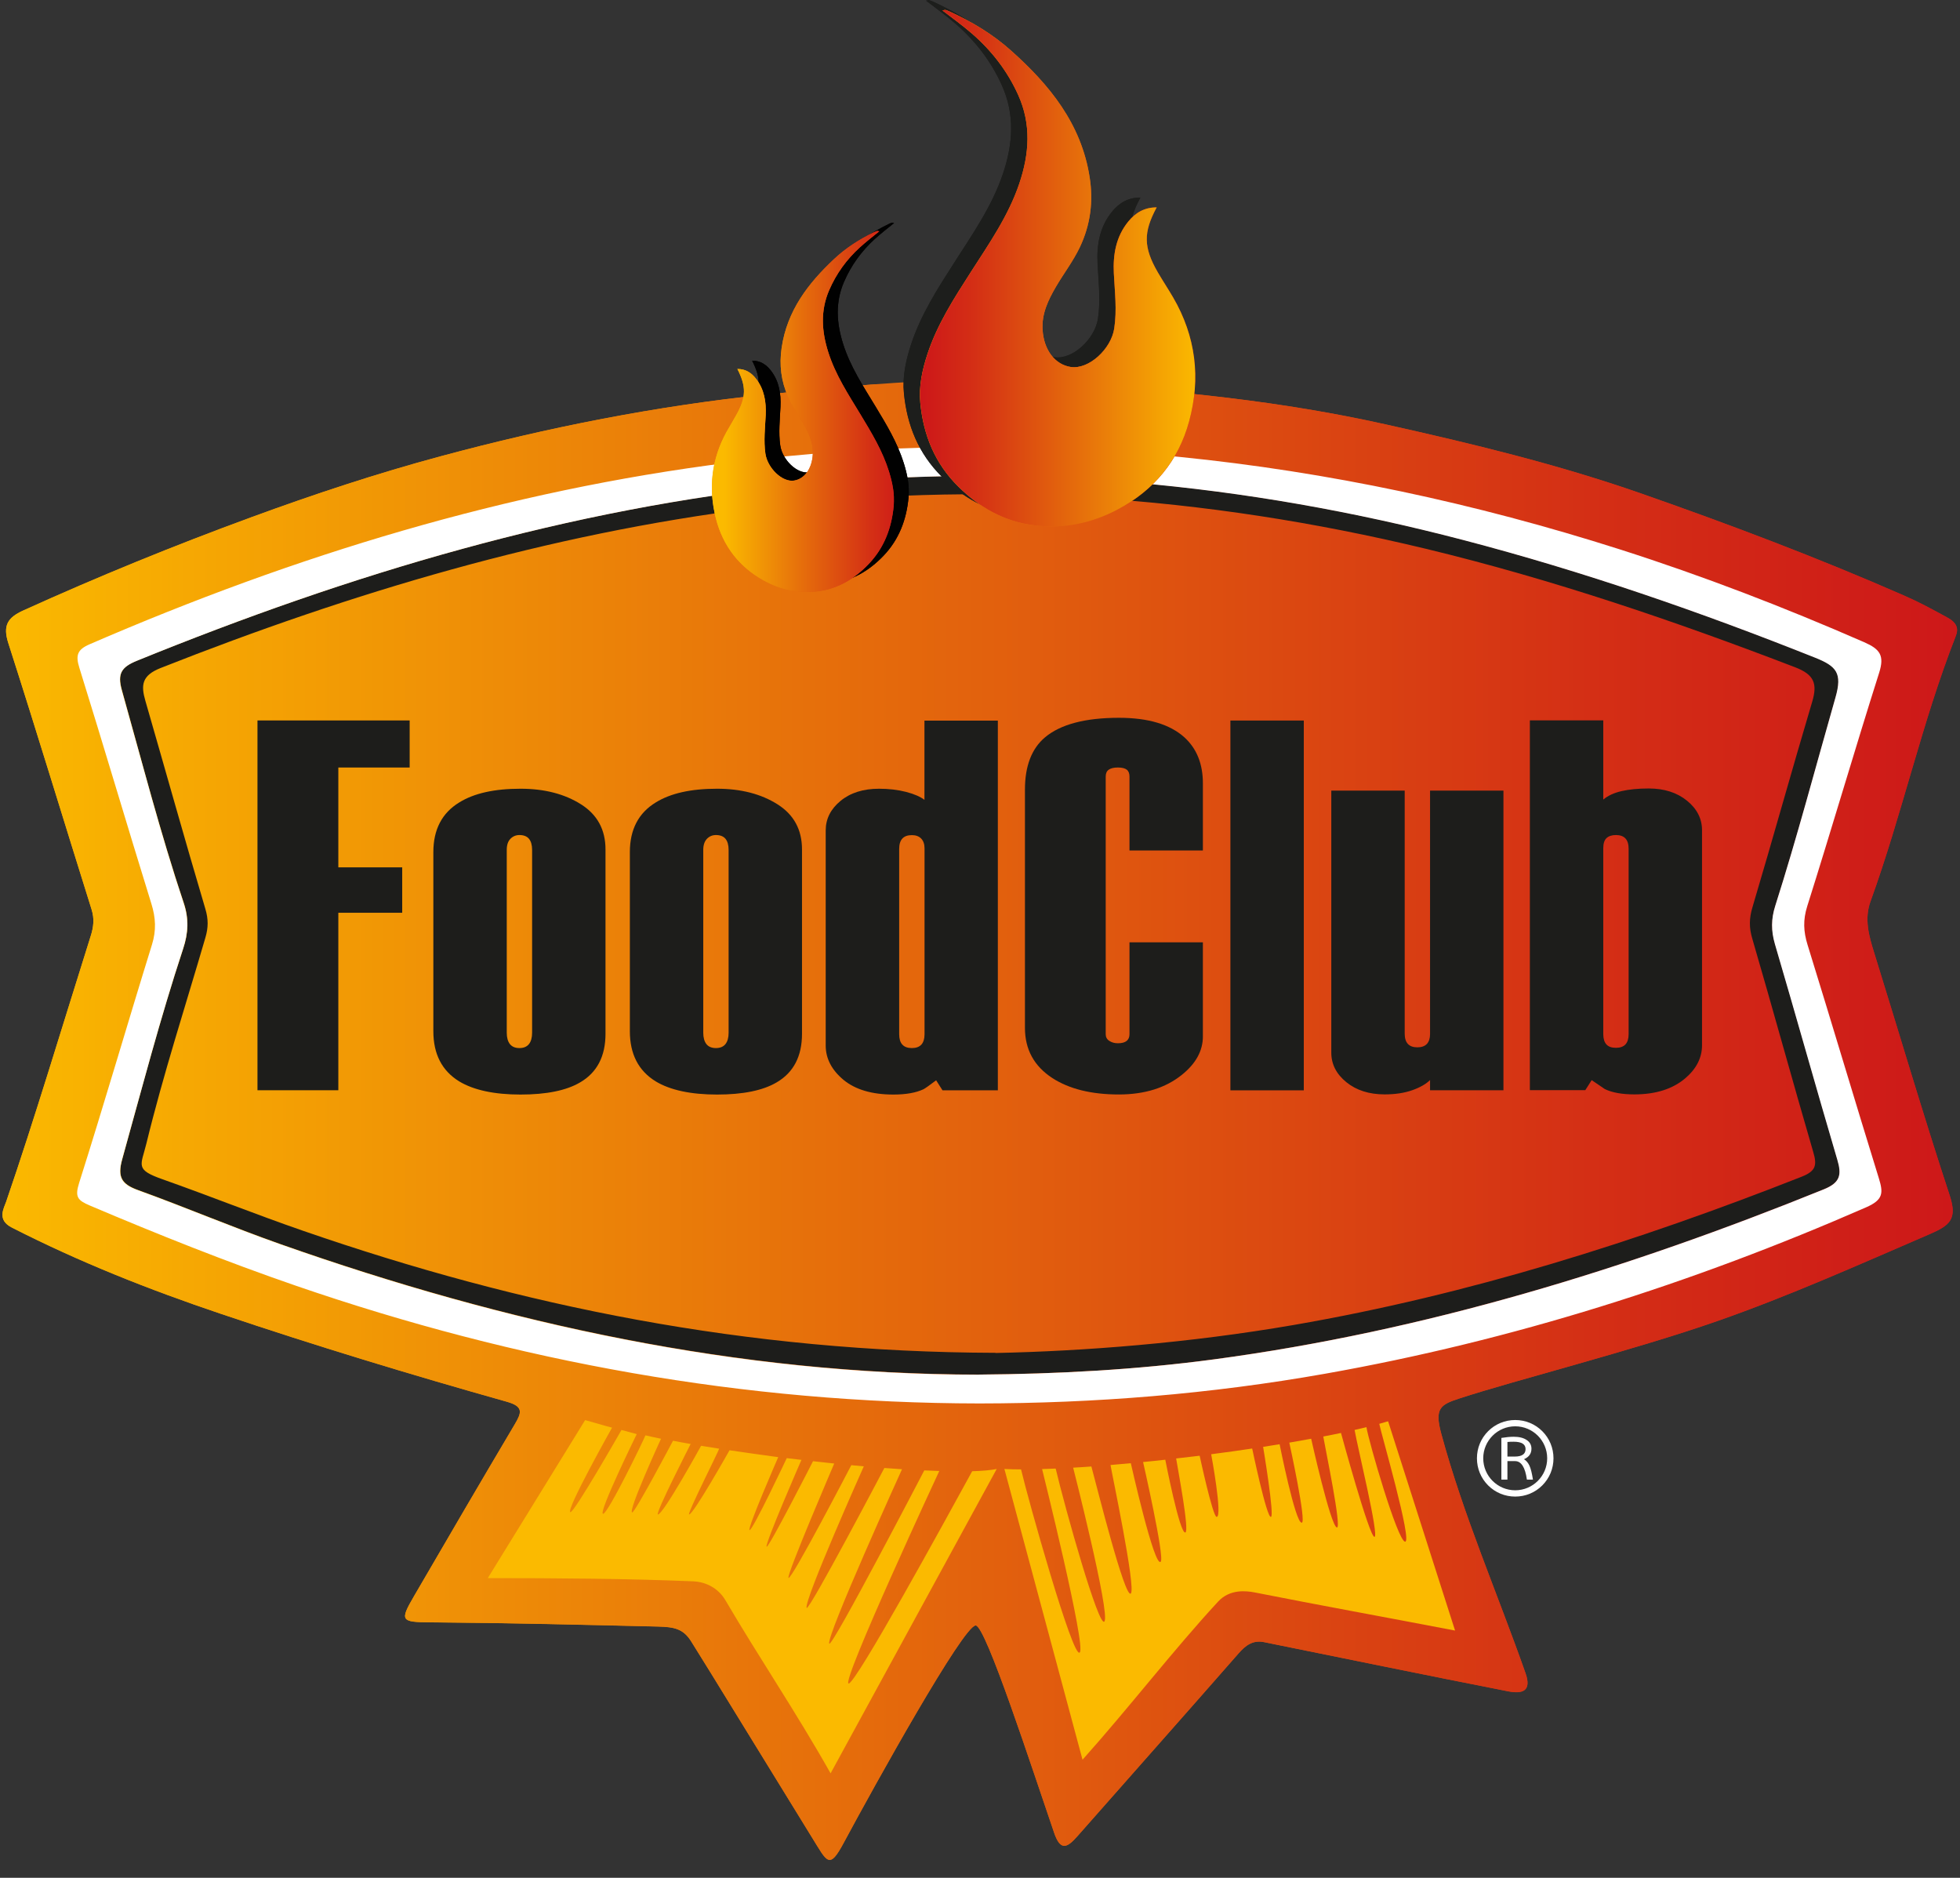
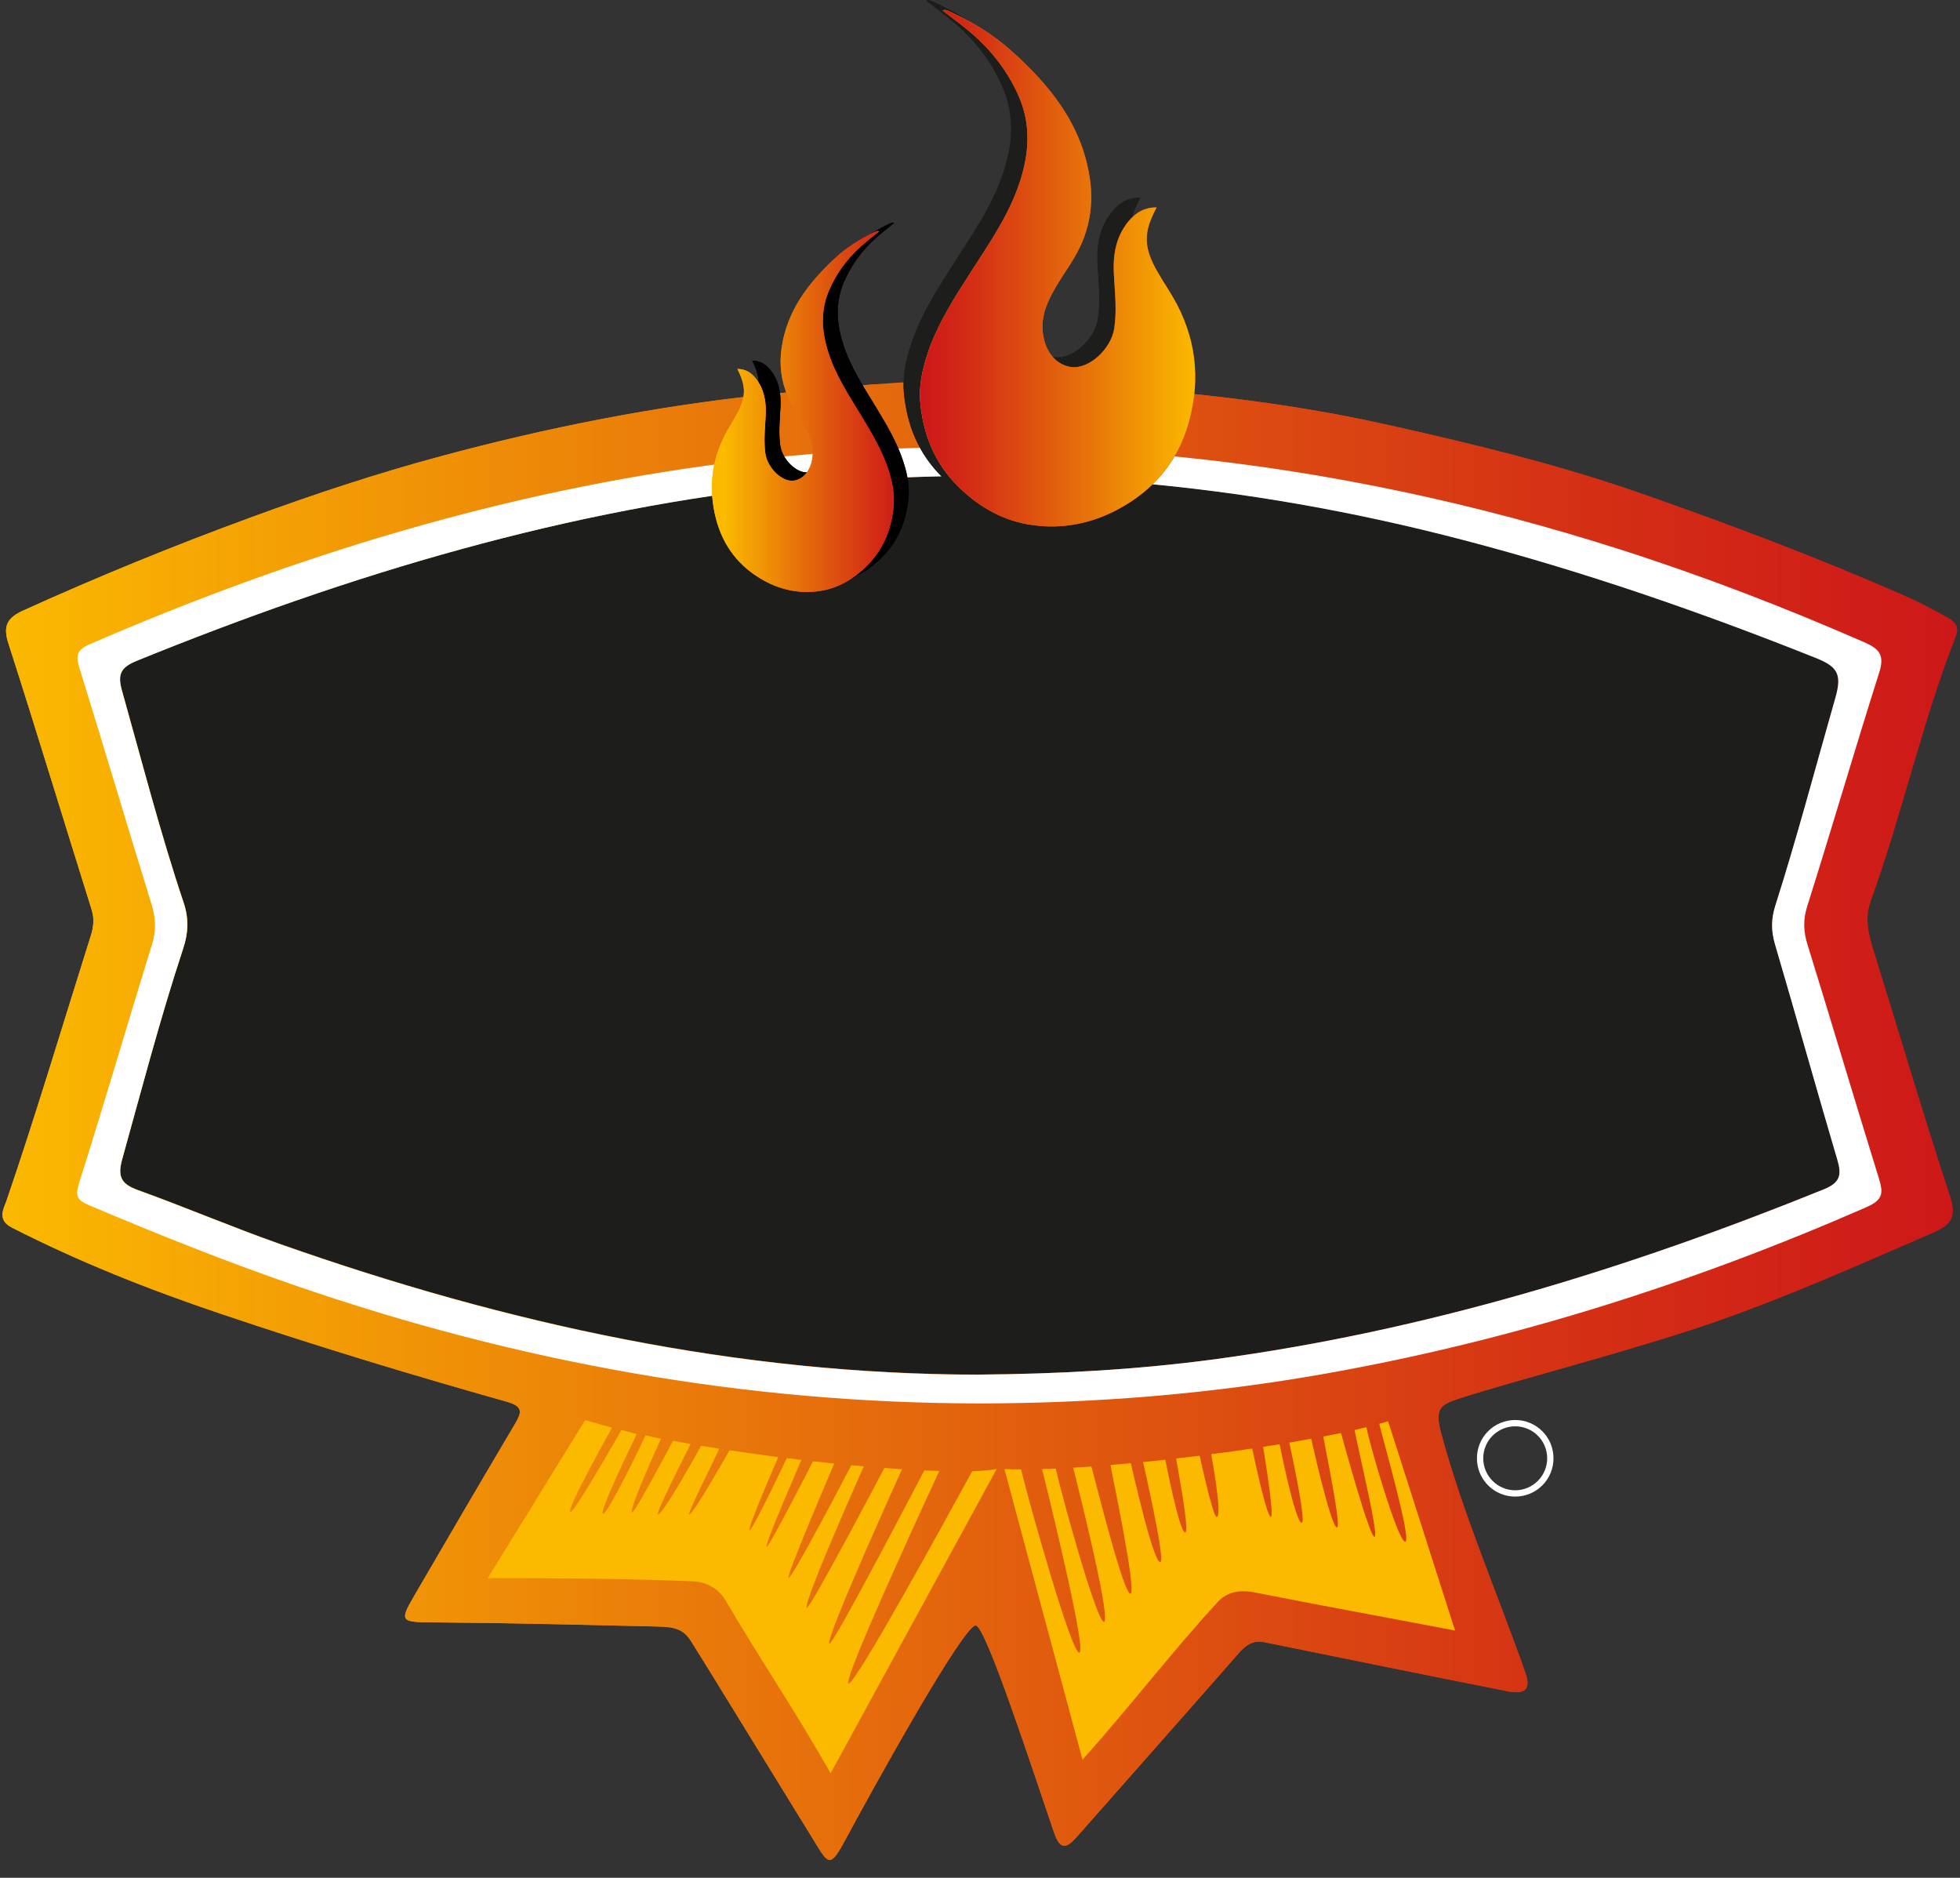
<svg xmlns="http://www.w3.org/2000/svg" xmlns:xlink="http://www.w3.org/1999/xlink" id="Ebene_1" viewBox="0 0 236.59 226.63">
  <rect x="0" y="0" width="236.59" height="226.63" fill="#333333" stroke="none" />
  <defs>
    <style>.cls-1{fill:none;}.cls-2{clip-path:url(#clippath);}.cls-3{fill:#010101;}.cls-4{fill:#fbba00;}.cls-5{fill:#fff;}.cls-6{fill:#1d1e1c;}.cls-7{fill:#1d1d1b;}.cls-8{clip-path:url(#clippath-1);}.cls-9{clip-path:url(#clippath-4);}.cls-10{clip-path:url(#clippath-3);}.cls-11{clip-path:url(#clippath-2);}.cls-12{clip-path:url(#clippath-7);}.cls-13{clip-path:url(#clippath-8);}.cls-14{clip-path:url(#clippath-6);}.cls-15{clip-path:url(#clippath-5);}.cls-16{clip-path:url(#clippath-9);}.cls-17{clip-path:url(#clippath-13);}.cls-18{clip-path:url(#clippath-12);}.cls-19{clip-path:url(#clippath-10);}.cls-20{clip-path:url(#clippath-11);}.cls-21{fill:url(#Unbenannter_Verlauf_6-4);}.cls-22{fill:url(#Unbenannter_Verlauf_6-3);}.cls-23{fill:url(#Unbenannter_Verlauf_6-2);}.cls-24{fill:url(#Unbenannter_Verlauf_6-6);}.cls-25{fill:url(#Unbenannter_Verlauf_6-5);}.cls-26{fill:url(#Unbenannter_Verlauf_6);}</style>
    <clipPath id="clippath">
      <rect class="cls-1" y="0" width="236.59" height="226.63" />
    </clipPath>
    <clipPath id="clippath-1">
      <path class="cls-1" d="M92.57,47.61c-13.31,1.38-26.42,3.97-39.33,7.45-7.74,2.08-15.35,4.6-22.9,7.37-9.33,3.42-18.5,7.16-27.54,11.26-1.89,.86-2.48,1.81-1.79,3.95,3.43,10.67,6.68,21.41,10.04,32.11,.36,1.14,.25,2.12-.1,3.22-3.43,10.88-6.81,22.19-10.2,32.05-.29,.83-1.14,2.21,.67,3.13,8.19,4.18,16.58,7.5,25.28,10.43,11.41,3.85,22.91,7.34,34.49,10.6,2.05,.58,1.77,1.34,.93,2.75-4.08,6.88-8.11,13.78-12.13,20.69-1.74,2.98-1.62,3.16,1.94,3.18,9.17,.07,18.25,.29,27.5,.51,1.96,.05,3.02,.27,3.97,1.74,1.08,1.67,11.93,19.39,14.64,23.76,1.82,2.92,2.05,3.87,3.79,.63,3.9-7.27,14.44-26.21,15.94-26.26,1.21-.04,6.88,17.48,9.47,25.01,.77,2.25,1.57,1.83,2.8,.44,6.48-7.36,12.99-14.68,19.45-22.06,.87-1,1.75-1.65,3.09-1.38,4.91,.99,9.82,2,14.73,2.99,4.91,.99,9.83,1.99,14.75,2.95,1.73,.33,2.84-.03,2.09-2.18-3.39-9.64-7.51-19.06-10.18-28.93-.83-3.07-.09-3.49,2.2-4.24,6.76-2.21,20.87-5.76,31.1-9.33,8.7-3.04,17.11-6.81,25.57-10.46,2.51-1.08,3.46-1.81,2.51-4.7-3.2-9.72-6.08-19.53-9.12-29.3-.64-2.05-1.21-4.08-.44-6.2,3.82-10.55,6.19-21.56,10.29-32.02,.36-.91,.14-1.61-1.06-2.26-2.04-1.11-3.37-1.84-5.28-2.67-10.41-4.56-21.01-8.56-31.74-12.31-10.07-3.51-20.35-5.99-30.72-8.3-14.68-3.28-29.6-4.48-44.57-5.21-1.78-.09-3.55-.13-5.32-.13-8.3,0-16.55,.86-24.8,1.72" />
    </clipPath>
    <linearGradient id="Unbenannter_Verlauf_6" x1="-300.74" y1="412.47" x2="-299.74" y2="412.47" gradientTransform="translate(70733.52 97146.16) scale(235.19 -235.19)" gradientUnits="userSpaceOnUse">
      <stop offset="0" stop-color="#fbba00" />
      <stop offset=".42" stop-color="#e66f0b" />
      <stop offset=".81" stop-color="#d42f15" />
      <stop offset="1" stop-color="#cd1719" />
    </linearGradient>
    <clipPath id="clippath-2">
      <path class="cls-1" d="M105.79,46.36c-4.41,.33-8.82,.79-13.22,1.24-13.31,1.38-26.42,3.97-39.33,7.45-7.74,2.08-15.35,4.6-22.9,7.37-9.33,3.42-18.5,7.16-27.54,11.26-1.89,.86-2.48,1.81-1.79,3.95,3.43,10.67,6.68,21.41,10.04,32.11,.36,1.14,.25,2.12-.1,3.22-3.43,10.88-6.81,22.19-10.2,32.05-.29,.83-1.14,2.21,.67,3.13,8.19,4.18,16.58,7.5,25.28,10.43,11.41,3.85,22.91,7.34,34.49,10.6,2.05,.58,1.77,1.34,.93,2.75-4.08,6.88-8.11,13.78-12.13,20.69-1.74,2.98-1.62,3.16,1.94,3.18,9.17,.07,18.25,.29,27.5,.51,1.96,.05,3.02,.27,3.97,1.74,1.08,1.67,11.93,19.39,14.64,23.76,1.82,2.92,2.05,3.87,3.79,.63,3.9-7.27,14.44-26.21,15.94-26.26,1.21-.04,6.88,17.48,9.47,25.01,.77,2.25,1.57,1.83,2.8,.44,6.48-7.36,12.99-14.68,19.45-22.06,.87-1,1.75-1.65,3.09-1.38,4.91,.99,9.82,2,14.73,2.99,4.91,.99,9.83,1.99,14.75,2.95,1.73,.33,2.84-.03,2.09-2.18-3.39-9.64-7.51-19.06-10.18-28.93-.83-3.07-.09-3.49,2.2-4.24,6.76-2.21,20.87-5.76,31.1-9.33,8.7-3.04,17.11-6.81,25.57-10.46,2.51-1.08,3.46-1.81,2.51-4.7-3.2-9.72-6.08-19.53-9.12-29.3-.64-2.05-1.21-4.08-.44-6.2,3.82-10.55,6.19-21.56,10.29-32.02,.36-.91,.14-1.61-1.06-2.26-2.04-1.11-3.37-1.84-5.28-2.67-10.41-4.56-21.01-8.56-31.74-12.31-10.07-3.51-20.35-5.99-30.72-8.3-12.59-2.81-25.34-4.1-38.15-4.87h-23.32Z" />
    </clipPath>
    <linearGradient id="Unbenannter_Verlauf_6-2" x1="-300.75" y1="414.03" x2="-299.75" y2="414.03" gradientTransform="translate(70934.68 97789.3) scale(235.86 -235.86)" xlink:href="#Unbenannter_Verlauf_6" />
    <clipPath id="clippath-3">
      <rect class="cls-1" y="0" width="236.59" height="226.63" />
    </clipPath>
    <clipPath id="clippath-4">
      <rect class="cls-1" y="0" width="236.59" height="226.63" />
    </clipPath>
    <clipPath id="clippath-5">
      <rect class="cls-1" y="0" width="236.59" height="226.63" />
    </clipPath>
    <clipPath id="clippath-6">
      <path class="cls-1" d="M107.65,26.88c-.12,.03-.23,.08-.34,.14-1.76,.85-3.42,1.9-4.87,3.27-3.09,2.91-5.64,6.18-6.3,10.7-.3,2.05-.06,4.02,.78,5.9,.53,1.19,1.29,2.23,1.92,3.36,.62,1.12,1.14,2.27,1.06,3.64-.11,1.68-.98,2.91-2.25,3.11-1.44,.23-3.23-1.52-3.47-3.26-.22-1.56-.04-3.1,.03-4.65,.08-1.59-.17-3.09-1.16-4.37-.57-.74-1.29-1.2-2.26-1.19,1.08,2.12,1.05,3.38-.09,5.48-.39,.71-.81,1.39-1.2,2.1-1.82,3.3-2.23,6.83-1.29,10.47,.86,3.34,2.82,5.83,5.73,7.45,2.11,1.18,4.39,1.65,6.73,1.31,2.31-.33,4.27-1.49,5.96-3.25,1.88-1.96,2.79-4.35,3.04-7.05,.13-1.41-.15-2.79-.57-4.13-.78-2.51-2.11-4.69-3.44-6.89-1.46-2.41-3.02-4.76-3.89-7.52-.8-2.51-.96-4.99,.1-7.46,.87-2.02,2.12-3.73,3.7-5.18,.74-.67,1.52-1.27,2.34-1.94-.12-.02-.18-.05-.23-.05,0,0-.02,0-.03,0" />
    </clipPath>
    <clipPath id="clippath-7">
      <path class="cls-1" d="M105.86,27.88c-.12,.04-.23,.09-.34,.14-1.76,.85-3.42,1.9-4.87,3.27-3.09,2.91-5.64,6.19-6.3,10.7-.3,2.05-.06,4.02,.78,5.9,.53,1.19,1.29,2.23,1.92,3.36,.62,1.12,1.15,2.27,1.06,3.63-.11,1.68-.98,2.91-2.25,3.12-1.44,.23-3.22-1.52-3.47-3.26-.22-1.56-.04-3.1,.04-4.65,.07-1.59-.17-3.09-1.16-4.37-.57-.74-1.28-1.2-2.26-1.19,1.08,2.12,1.06,3.38-.09,5.48-.39,.71-.81,1.39-1.21,2.1-1.82,3.3-2.23,6.83-1.29,10.47,.86,3.34,2.82,5.83,5.73,7.45,2.11,1.18,4.39,1.64,6.73,1.31,2.31-.33,4.27-1.49,5.96-3.25,1.88-1.96,2.79-4.35,3.04-7.05,.13-1.41-.15-2.79-.57-4.13-.78-2.5-2.11-4.69-3.44-6.89-1.46-2.41-3.02-4.77-3.89-7.52-.8-2.51-.96-4.99,.1-7.46,.87-2.02,2.12-3.73,3.71-5.18,.74-.67,1.52-1.28,2.34-1.94-.12-.02-.18-.05-.23-.05,0,0-.02,0-.03,0" />
    </clipPath>
    <linearGradient id="Unbenannter_Verlauf_6-3" x1="-287.94" y1="419.65" x2="-286.94" y2="419.65" gradientTransform="translate(6260.17 9047.62) scale(21.44 -21.44)" xlink:href="#Unbenannter_Verlauf_6" />
    <clipPath id="clippath-8">
      <path class="cls-1" d="M105.86,27.88c-.12,.04-.23,.09-.34,.14-1.76,.85-3.42,1.9-4.87,3.27-3.09,2.91-5.64,6.19-6.3,10.7-.3,2.05-.06,4.02,.78,5.9,.53,1.19,1.29,2.23,1.92,3.36,.62,1.12,1.15,2.27,1.06,3.63-.11,1.68-.98,2.91-2.25,3.12-1.44,.23-3.22-1.52-3.47-3.26-.22-1.56-.04-3.1,.04-4.65,.07-1.59-.17-3.09-1.16-4.37-.57-.74-1.28-1.2-2.26-1.19,1.08,2.12,1.06,3.38-.09,5.48-.39,.71-.81,1.39-1.21,2.1-1.82,3.3-2.23,6.83-1.29,10.47,.86,3.34,2.82,5.83,5.73,7.45,2.11,1.18,4.39,1.64,6.73,1.31,2.31-.33,4.27-1.49,5.96-3.25,1.88-1.96,2.79-4.35,3.04-7.05,0-.07,.01-.13,.01-.19v-1.03c-.06-.99-.29-1.96-.58-2.91-.78-2.5-2.11-4.69-3.44-6.89-1.46-2.41-3.02-4.77-3.89-7.52-.8-2.51-.96-4.99,.1-7.46,.87-2.02,2.12-3.73,3.71-5.18,.74-.67,1.52-1.28,2.34-1.94-.12-.02-.18-.05-.23-.05,0,0-.02,0-.03,0" />
    </clipPath>
    <linearGradient id="Unbenannter_Verlauf_6-4" x1="-288.28" y1="422.3" x2="-287.28" y2="422.3" gradientTransform="translate(6420.9 9329.65) scale(21.97 -21.97)" xlink:href="#Unbenannter_Verlauf_6" />
    <clipPath id="clippath-9">
      <rect class="cls-1" y="0" width="236.59" height="226.63" />
    </clipPath>
    <clipPath id="clippath-10">
      <path class="cls-1" d="M112.12,0c-.07,0-.17,.04-.35,.07,1.25,.95,2.43,1.82,3.55,2.78,2.4,2.08,4.29,4.52,5.6,7.42,1.6,3.54,1.35,7.09,.15,10.67-1.32,3.94-3.68,7.31-5.89,10.76-2.01,3.14-4.03,6.27-5.21,9.86-.63,1.92-1.06,3.9-.86,5.91,.38,3.86,1.75,7.27,4.59,10.08,2.55,2.52,5.51,4.18,9.01,4.65,3.55,.49,6.99-.19,10.19-1.87,4.4-2.32,7.37-5.89,8.66-10.66,1.42-5.21,.81-10.26-1.95-14.98-.59-1.01-1.24-1.99-1.82-3.01-1.74-3.01-1.77-4.81-.14-7.84-1.47-.01-2.55,.64-3.42,1.7-1.49,1.83-1.86,3.98-1.75,6.25,.11,2.22,.39,4.41,.05,6.65-.37,2.49-3.08,4.99-5.25,4.66-1.91-.29-3.24-2.05-3.4-4.46-.13-1.95,.67-3.6,1.6-5.2,.94-1.61,2.09-3.1,2.9-4.8,1.28-2.7,1.64-5.51,1.18-8.44-1-6.46-4.85-11.15-9.53-15.32-2.19-1.95-4.7-3.45-7.36-4.67-.17-.08-.34-.15-.52-.2-.01,0-.03,0-.04,0Z" />
    </clipPath>
    <clipPath id="clippath-11">
      <path class="cls-1" d="M113.75,1.25c1.25,.95,2.44,1.82,3.55,2.78,2.4,2.08,4.29,4.52,5.6,7.42,1.6,3.54,1.35,7.09,.15,10.67-1.32,3.94-3.68,7.31-5.89,10.76-2.01,3.14-4.03,6.27-5.21,9.86-.63,1.92-1.06,3.9-.86,5.91,.38,3.86,1.75,7.27,4.59,10.08,2.55,2.52,5.51,4.18,9.01,4.65,3.55,.49,6.99-.18,10.19-1.87,4.4-2.32,7.37-5.89,8.66-10.66,1.42-5.21,.81-10.26-1.95-14.98-.59-1.01-1.24-1.99-1.83-3-1.74-3.01-1.77-4.81-.14-7.84-1.47-.01-2.55,.64-3.42,1.7-1.49,1.83-1.86,3.98-1.75,6.25,.11,2.22,.39,4.41,.05,6.65-.37,2.49-3.07,4.99-5.25,4.66-1.91-.29-3.24-2.05-3.4-4.46-.13-1.95,.67-3.6,1.6-5.2,.94-1.61,2.09-3.1,2.9-4.8,1.28-2.7,1.64-5.51,1.18-8.44-1-6.46-4.85-11.16-9.53-15.32-2.19-1.95-4.7-3.45-7.36-4.67-.17-.08-.34-.15-.52-.2-.01,0-.03,0-.04,0-.07,0-.17,.03-.35,.07" />
    </clipPath>
    <linearGradient id="Unbenannter_Verlauf_6-5" x1="-292.71" y1="416.79" x2="-291.71" y2="416.79" gradientTransform="translate(9604.48 13549.13) scale(32.43 -32.43)" xlink:href="#Unbenannter_Verlauf_6" />
    <clipPath id="clippath-12">
      <path class="cls-1" d="M113.75,1.25c1.25,.95,2.44,1.82,3.55,2.78,2.4,2.08,4.29,4.52,5.6,7.42,1.6,3.54,1.35,7.09,.15,10.67-1.32,3.94-3.68,7.31-5.89,10.76-2.01,3.14-4.03,6.27-5.21,9.86-.63,1.92-1.06,3.9-.86,5.91,.38,3.86,1.75,7.27,4.59,10.08,2.55,2.52,5.51,4.18,9.01,4.65,3.55,.49,6.99-.18,10.19-1.87,4.4-2.32,7.37-5.89,8.66-10.66,1.42-5.21,.81-10.26-1.95-14.98-.59-1.01-1.24-1.99-1.83-3-1.74-3.01-1.77-4.81-.14-7.84-1.47-.01-2.55,.64-3.42,1.7-1.49,1.83-1.86,3.98-1.75,6.25,.11,2.22,.39,4.41,.05,6.65-.37,2.49-3.07,4.99-5.25,4.66-1.91-.29-3.24-2.05-3.4-4.46-.13-1.95,.67-3.6,1.6-5.2,.94-1.61,2.09-3.1,2.9-4.8,1.28-2.7,1.64-5.51,1.18-8.44-1-6.46-4.85-11.16-9.53-15.32-2.19-1.95-4.7-3.45-7.36-4.67-.17-.08-.34-.15-.52-.2-.01,0-.03,0-.04,0-.07,0-.17,.03-.35,.07" />
    </clipPath>
    <linearGradient id="Unbenannter_Verlauf_6-6" x1="-311.11" y1="404.76" x2="-310.11" y2="404.76" gradientTransform="translate(-10196.74 -13421.04) rotate(-180) scale(33.24 -33.24)" xlink:href="#Unbenannter_Verlauf_6" />
    <clipPath id="clippath-13">
      <rect class="cls-1" y="0" width="236.59" height="226.63" />
    </clipPath>
  </defs>
  <g class="cls-2">
    <path class="cls-5" d="M118.18,169.38c-28.29-.03-55.72-5-82.44-14.2-8.42-2.9-16.68-6.2-24.88-9.68-1.48-.63-1.85-1.02-1.31-2.73,3.03-9.55,5.82-19.18,8.79-28.75,.54-1.74,.46-3.25-.07-4.96-2.94-9.47-5.74-18.99-8.69-28.46-.48-1.53-.24-2.21,1.25-2.85,24.77-10.73,50.34-18.54,77.22-21.92,36.64-4.61,72.42-.71,107.5,10.48,10.02,3.2,19.83,6.98,29.48,11.2,1.91,.84,2.46,1.6,1.8,3.69-2.97,9.36-5.72,18.8-8.68,28.17-.52,1.65-.46,3.05,.04,4.66,2.91,9.38,5.7,18.8,8.61,28.19,.54,1.75,.53,2.58-1.52,3.48-21.03,9.2-42.76,16.1-65.37,20.1-13.79,2.44-27.72,3.57-41.74,3.58m-.01-3.48c9.47-.07,18.93-.58,28.32-1.83,25.5-3.41,49.89-10.9,73.67-20.53,1.99-.81,2.17-1.75,1.63-3.57-2.56-8.66-4.98-17.36-7.53-26.02-.47-1.61-.47-3.03,.04-4.63,2.65-8.32,4.87-16.76,7.27-25.15,.84-2.94,.12-3.76-2.45-4.79-13.89-5.54-27.99-10.42-42.46-14.2-26.34-6.89-53.07-9.39-80.19-6.65-27.76,2.81-54.19,10.74-79.94,21.22-1.83,.75-2.39,1.51-1.82,3.56,2.42,8.58,4.64,17.22,7.47,25.68,.64,1.9,.55,3.65-.07,5.51-2.76,8.38-4.99,16.92-7.36,25.42-.6,2.17-.07,3.01,1.93,3.73,5.75,2.08,11.39,4.48,17.15,6.51,27.29,9.62,55.24,15.74,84.33,15.75" />
  </g>
  <g class="cls-8">
    <rect class="cls-26" x="-.39" y="45.89" width="236.81" height="179.78" />
  </g>
  <g class="cls-11">
    <rect class="cls-23" x="-.39" y="46.37" width="236.81" height="179.31" />
  </g>
  <g class="cls-10">
-     <path class="cls-7" d="M118.17,165.89c-29.09-.02-57.04-6.14-84.33-15.75-5.76-2.03-11.4-4.43-17.15-6.51-2-.72-2.53-1.57-1.93-3.73,2.36-8.5,4.59-17.04,7.36-25.42,.62-1.86,.7-3.61,.07-5.51-2.84-8.46-5.06-17.1-7.47-25.68-.58-2.04-.02-2.81,1.82-3.56,25.75-10.47,52.18-18.41,79.94-21.22,27.12-2.74,53.85-.24,80.19,6.65,14.47,3.79,28.57,8.67,42.46,14.2,2.57,1.02,3.3,1.84,2.45,4.79-2.4,8.39-4.62,16.83-7.27,25.15-.51,1.6-.51,3.02-.04,4.63,2.56,8.66,4.98,17.36,7.53,26.02,.54,1.82,.35,2.77-1.64,3.58-23.78,9.63-48.17,17.12-73.67,20.53-9.39,1.26-18.85,1.76-28.32,1.83m2.03-2.6c10.62-.22,23.33-1.2,35.96-3.38,21.13-3.65,41.43-10.06,61.33-17.9,1.77-.7,1.84-1.44,1.37-3.03-2.5-8.56-4.85-17.16-7.35-25.72-.39-1.32-.37-2.43,.02-3.74,2.46-8.26,4.76-16.57,7.22-24.83,.65-2.18,.24-3.27-2.04-4.15-14.6-5.61-29.38-10.64-44.6-14.31-26.78-6.45-53.85-8.32-81.21-4.89-24.72,3.1-48.39,10.15-71.51,19.28-2.27,.9-2.4,2.05-1.84,3.97,2.42,8.37,4.76,16.76,7.24,25.11,.37,1.24,.36,2.25,0,3.47-2.41,8.27-5.08,16.47-7.12,24.84-.66,2.69-1.42,3.13,1.96,4.32,5.66,2,11.25,4.24,16.92,6.2,26.39,9.13,53.44,14.65,83.64,14.74" />
+     <path class="cls-7" d="M118.17,165.89c-29.09-.02-57.04-6.14-84.33-15.75-5.76-2.03-11.4-4.43-17.15-6.51-2-.72-2.53-1.57-1.93-3.73,2.36-8.5,4.59-17.04,7.36-25.42,.62-1.86,.7-3.61,.07-5.51-2.84-8.46-5.06-17.1-7.47-25.68-.58-2.04-.02-2.81,1.82-3.56,25.75-10.47,52.18-18.41,79.94-21.22,27.12-2.74,53.85-.24,80.19,6.65,14.47,3.79,28.57,8.67,42.46,14.2,2.57,1.02,3.3,1.84,2.45,4.79-2.4,8.39-4.62,16.83-7.27,25.15-.51,1.6-.51,3.02-.04,4.63,2.56,8.66,4.98,17.36,7.53,26.02,.54,1.82,.35,2.77-1.64,3.58-23.78,9.63-48.17,17.12-73.67,20.53-9.39,1.26-18.85,1.76-28.32,1.83m2.03-2.6" />
  </g>
  <polygon class="cls-7" points="49.45 92.63 40.84 92.63 40.84 104.68 48.55 104.68 48.55 110.16 40.84 110.16 40.84 131.58 31.08 131.58 31.08 86.95 49.45 86.95 49.45 92.63" />
  <g class="cls-9">
    <path class="cls-7" d="M64.23,124.64v-22.07c0-.59-.13-1.04-.38-1.34-.25-.3-.64-.45-1.15-.45-.42,0-.79,.15-1.08,.45-.3,.3-.45,.74-.45,1.34v22.07c0,.59,.13,1.05,.38,1.37,.26,.32,.64,.48,1.15,.48s.89-.16,1.15-.48c.25-.32,.38-.77,.38-1.37m8.86,.12c0,2.72-1.02,4.68-3.06,5.87-1.66,.98-4.06,1.47-7.2,1.47s-5.65-.53-7.4-1.59c-2.08-1.28-3.12-3.29-3.12-6.06v-21.61c0-2.72,1.04-4.72,3.12-5.99,1.78-1.11,4.25-1.66,7.4-1.66,2.89,0,5.32,.63,7.3,1.88,1.98,1.25,2.96,3.07,2.96,5.45v22.25Z" />
    <path class="cls-7" d="M87.95,124.64v-22.07c0-.59-.13-1.04-.38-1.34-.25-.3-.64-.45-1.15-.45-.42,0-.79,.15-1.08,.45s-.45,.74-.45,1.34v22.07c0,.59,.13,1.05,.38,1.37,.25,.32,.64,.48,1.15,.48s.89-.16,1.15-.48c.25-.32,.38-.77,.38-1.37m8.86,.12c0,2.72-1.02,4.68-3.06,5.87-1.66,.98-4.06,1.47-7.2,1.47s-5.65-.53-7.4-1.59c-2.08-1.28-3.12-3.29-3.12-6.06v-21.61c0-2.72,1.04-4.72,3.12-5.99,1.79-1.11,4.25-1.66,7.4-1.66,2.89,0,5.32,.63,7.3,1.88,1.98,1.25,2.96,3.07,2.96,5.45v22.25Z" />
    <path class="cls-7" d="M111.6,124.82v-22.44c0-.51-.14-.9-.41-1.18-.28-.28-.65-.41-1.12-.41-1.02,0-1.53,.55-1.53,1.66v22.38c0,.55,.13,.97,.38,1.24,.25,.28,.64,.42,1.15,.42s.89-.14,1.15-.42c.25-.28,.38-.69,.38-1.24m8.86,6.76h-6.69l-.77-1.21c-.85,.64-1.36,1-1.53,1.08-.89,.42-2.1,.64-3.63,.64-2.59,0-4.6-.6-6.03-1.78-1.42-1.19-2.14-2.57-2.14-4.14v-25.95c0-1.4,.6-2.59,1.79-3.57,1.19-.98,2.74-1.47,4.65-1.47,1.19,0,2.27,.13,3.25,.38,.98,.26,1.72,.57,2.23,.96v-9.56h8.86v44.63Z" />
-     <path class="cls-7" d="M145.2,125.08c0,1.74-.85,3.29-2.55,4.65-1.96,1.57-4.49,2.36-7.59,2.36-3.32,0-5.99-.66-8.03-1.98-2.21-1.44-3.31-3.46-3.31-6.06v-28.75c0-2.85,.81-4.95,2.42-6.31,1.87-1.57,4.85-2.36,8.93-2.36,3.53,0,6.16,.79,7.9,2.36,1.49,1.36,2.23,3.21,2.23,5.55v8.1h-8.86v-8.92c0-.38-.11-.66-.33-.83-.22-.17-.58-.26-1.07-.26s-.86,.09-1.1,.26c-.25,.17-.37,.45-.37,.83v31.1c0,.34,.14,.61,.43,.8,.29,.19,.63,.29,1.04,.29,.49,0,.84-.1,1.07-.29,.22-.19,.33-.46,.33-.8v-11.09h8.86v11.35Z" />
  </g>
  <rect class="cls-7" x="148.52" y="86.96" width="8.86" height="44.63" />
  <g class="cls-15">
    <path class="cls-7" d="M181.48,131.58h-8.86v-1.23c-.47,.47-1.18,.88-2.13,1.22-.96,.34-2.07,.51-3.35,.51-1.87,0-3.41-.49-4.62-1.47-1.21-.98-1.82-2.17-1.82-3.57v-31.62h8.86v29.33c0,1.1,.51,1.65,1.53,1.65,.51,0,.89-.14,1.15-.41,.25-.28,.38-.67,.38-1.18v-29.39h8.86v36.15Z" />
    <path class="cls-7" d="M196.59,124.82v-22.38c0-1.11-.51-1.66-1.53-1.66-.51,0-.89,.13-1.15,.38-.26,.25-.38,.66-.38,1.21v22.44c0,.55,.13,.97,.38,1.24,.25,.28,.64,.41,1.15,.41s.89-.14,1.15-.41c.25-.28,.38-.69,.38-1.24m8.86,1.34c0,1.49-.66,2.81-1.98,3.95-1.53,1.32-3.59,1.98-6.18,1.98-1.49,0-2.68-.21-3.57-.64-.81-.55-1.34-.91-1.59-1.08l-.77,1.21h-6.69v-44.63h8.86v9.56c.55-.47,1.29-.81,2.2-1.02,.91-.21,2.01-.32,3.28-.32,1.87,0,3.41,.49,4.62,1.47,1.21,.98,1.82,2.17,1.82,3.57v25.95Z" />
    <path class="cls-4" d="M141.97,176.02c.25,1.52,1.61,8.71,1.12,8.93-.67,.29-2.43-8.78-2.43-8.78-1.05,.12-1.67,.18-2.68,.28,0,0,2.63,11.49,2.13,12.03-.76,.83-3.61-11.89-3.61-11.89-.84,.08-1.65,.15-2.45,.22,.07,.59,3.11,14.9,2.45,15.51-.72,.67-4.11-12.95-4.76-15.33-.89,.06-1.38,.1-2.2,.14,0,0,4.46,17.48,3.78,18.55-.63,1.01-4.72-13.5-5.89-18.44-.43,.02-1.23,.05-1.64,.06,0,0,5.37,21.55,4.54,22.13-.79,.94-6.29-18.69-7.08-22.09-.74,0-1.42-.02-2.01-.05l9.43,35.09c5.71-6.39,10.91-13.18,16.37-19.09,1.43-1.55,3.43-1.28,4.36-1.11,8,1.58,15.84,3,24.24,4.61l-8.08-25.25-.15,.03c-.29,.09-.6,.18-.92,.27,.17,.96,4.06,14.34,3.11,14.22-.91-.11-4.38-12.07-4.66-13.82-.45,.11-.93,.22-1.43,.34,.35,2.04,2.99,12.85,2.4,12.9-.61,.05-4.04-12.54-4.04-12.54-.81,.17-1.24,.26-2.14,.43,.28,1.63,2.25,11.06,1.65,10.98-.75-.1-3.11-10.71-3.11-10.71-.85,.16-1.73,.31-2.64,.47,0,0,2.15,9.81,1.49,9.66-.78,0-2.66-9.47-2.66-9.47-.65,.11-1.32,.21-1.99,.32,0,0,1.41,8.45,.94,8.45-.51,.15-2.26-8.25-2.26-8.25-1.59,.24-3.25,.47-4.95,.69,0,0,1.41,7.56,.66,7.56-.47,0-2.05-7.38-2.05-7.38" />
    <path class="cls-4" d="M102.44,203.18c-.99,0,10.94-25.65,10.94-25.65-.58-.02-1.19-.04-1.81-.07,0,0-11.17,21.46-11.47,20.91-.43-.79,8.78-21.05,8.78-21.05-.69-.04-1.4-.09-2.13-.15,0,0-9.06,17.23-9.38,16.89-.39-.79,6.9-17.09,6.9-17.09-.39-.03-1.11-.1-1.51-.14,0,0-7.24,13.92-7.58,13.6-.29-.27,5.52-13.8,5.52-13.8-.98-.1-1.54-.16-2.56-.28,0,0-5.38,10.54-5.6,10.32-.26-.26,4.2-10.48,4.2-10.48-.59-.07-1.18-.14-1.77-.21-.48-.06,.48,.06,0,0,0,0-4.16,8.82-4.49,8.68-.32-.13,3.46-8.8,3.46-8.8-1.59-.21-4.38-.61-5.88-.83,0,0-4.36,7.75-4.88,7.75-.26-.08,3.53-7.56,3.63-7.94-.58-.09-1.62-.26-2.18-.35,0,0-4.57,8.29-5.21,8.29-.41,0,3.95-8.51,3.95-8.51-1.01-.17-1.19-.21-2.13-.39,0,0-4.57,8.64-4.92,8.65-.62,.01,3.47-8.89,3.47-8.89-.76-.15-1.19-.26-1.88-.41-.26,.67-4.53,9.47-5.11,9.47-.66,0,4.06-9.62,4.06-9.62-.29-.07-1.57-.43-1.84-.5,0,0-5.73,10.04-6.17,9.92-.61-.17,5.03-10.2,5.03-10.2-.4-.1-.57-.15-.93-.25,0,0-2.21-.64-2.32-.66l-11.75,19.07c8.41,0,16.93,.06,24.86,.39,.95,.04,2.76,.47,3.83,2.29,4.07,6.94,8.48,13.42,12.69,20.88l20.05-36.73c-.69,.14-1.69,.23-2.96,.27-3.31,6.04-14.03,25.63-14.92,25.63" />
    <path class="cls-5" d="M118.18,169.38c-28.29-.03-55.72-5-82.44-14.2-8.42-2.9-16.68-6.2-24.88-9.68-1.48-.63-1.85-1.02-1.31-2.73,3.03-9.55,5.82-19.18,8.79-28.75,.54-1.74,.46-3.25-.07-4.96-2.94-9.47-5.74-18.99-8.69-28.46-.48-1.53-.24-2.21,1.25-2.85,24.77-10.73,50.34-18.54,77.22-21.92,36.64-4.61,72.42-.71,107.5,10.48,10.02,3.2,19.83,6.98,29.48,11.2,1.91,.84,2.46,1.6,1.8,3.69-2.97,9.36-5.72,18.8-8.68,28.17-.52,1.65-.46,3.05,.04,4.66,2.91,9.38,5.7,18.8,8.61,28.19,.54,1.75,.53,2.58-1.52,3.48-21.03,9.2-42.76,16.1-65.37,20.1-13.79,2.44-27.72,3.57-41.74,3.58m-.01-3.48c9.47-.07,18.93-.58,28.32-1.83,25.5-3.41,49.89-10.9,73.67-20.53,1.99-.81,2.17-1.75,1.63-3.57-2.56-8.66-4.98-17.36-7.53-26.02-.47-1.61-.47-3.03,.04-4.63,2.65-8.32,4.87-16.76,7.27-25.15,.84-2.94,.12-3.76-2.45-4.79-13.89-5.54-27.99-10.42-42.46-14.2-26.34-6.89-53.07-9.39-80.19-6.65-27.76,2.81-54.19,10.74-79.94,21.22-1.83,.75-2.39,1.51-1.82,3.56,2.42,8.58,4.64,17.22,7.47,25.68,.64,1.9,.55,3.65-.07,5.51-2.76,8.38-4.99,16.92-7.36,25.42-.6,2.17-.07,3.01,1.93,3.73,5.75,2.08,11.39,4.48,17.15,6.51,27.29,9.62,55.24,15.74,84.33,15.75" />
    <path class="cls-3" d="M107.65,26.88c-.12,.04-.23,.09-.34,.14-1.76,.85-3.42,1.9-4.87,3.27-3.09,2.91-5.64,6.19-6.3,10.7-.3,2.05-.06,4.02,.78,5.9,.53,1.19,1.29,2.23,1.92,3.36,.62,1.12,1.15,2.27,1.06,3.64-.11,1.68-.98,2.91-2.25,3.11-1.44,.23-3.23-1.52-3.47-3.26-.22-1.56-.04-3.1,.03-4.65,.07-1.59-.17-3.09-1.16-4.37-.58-.74-1.29-1.2-2.26-1.19,1.08,2.12,1.05,3.38-.09,5.48-.39,.71-.81,1.39-1.2,2.1-1.82,3.3-2.23,6.83-1.29,10.47,.86,3.34,2.82,5.83,5.73,7.45,2.11,1.18,4.39,1.65,6.73,1.31,2.31-.33,4.27-1.49,5.96-3.25,1.88-1.96,2.79-4.35,3.04-7.05,.13-1.41-.15-2.79-.57-4.13-.78-2.5-2.11-4.69-3.44-6.89-1.46-2.41-3.02-4.76-3.89-7.52-.79-2.51-.96-4.99,.1-7.46,.87-2.02,2.12-3.73,3.71-5.18,.74-.67,1.52-1.28,2.35-1.94-.12-.02-.18-.05-.23-.05-.01,0-.02,0-.03,0" />
  </g>
  <g class="cls-14">
    <rect class="cls-3" x="87.27" y="26.88" width="22.52" height="43.81" />
  </g>
  <g class="cls-12">
    <rect class="cls-22" x="85.48" y="27.88" width="22.52" height="43.81" />
  </g>
  <g class="cls-13">
    <rect class="cls-21" x="85.48" y="27.88" width="22.41" height="43.81" />
  </g>
  <g class="cls-16">
    <path class="cls-6" d="M111.78,.07c1.25,.95,2.43,1.82,3.55,2.78,2.4,2.08,4.29,4.52,5.6,7.42,1.6,3.54,1.35,7.09,.15,10.67-1.32,3.94-3.68,7.31-5.89,10.76-2.01,3.14-4.03,6.27-5.21,9.86-.63,1.92-1.06,3.9-.86,5.91,.38,3.86,1.75,7.27,4.59,10.08,2.55,2.52,5.51,4.18,9.01,4.65,3.55,.48,6.99-.19,10.18-1.87,4.4-2.32,7.37-5.89,8.67-10.66,1.42-5.21,.8-10.26-1.95-14.98-.59-1.01-1.24-1.99-1.82-3-1.74-3.01-1.77-4.81-.14-7.84-1.47-.01-2.55,.64-3.42,1.7-1.49,1.83-1.86,3.98-1.75,6.26,.11,2.21,.39,4.41,.05,6.65-.37,2.49-3.08,4.99-5.25,4.66-1.91-.29-3.24-2.05-3.4-4.46-.13-1.95,.67-3.6,1.6-5.2,.94-1.61,2.09-3.1,2.9-4.8,1.28-2.7,1.64-5.51,1.18-8.44-1-6.46-4.85-11.15-9.53-15.32-2.19-1.95-4.7-3.45-7.36-4.67-.17-.08-.34-.15-.52-.2-.02,0-.03,0-.05,0-.07,0-.17,.03-.34,.06" />
  </g>
  <g class="cls-19">
    <rect class="cls-6" x="108.93" y="0" width="34.07" height="62.68" />
  </g>
  <g class="cls-20">
    <rect class="cls-25" x="110.9" y="1.18" width="34.07" height="62.68" />
  </g>
  <g class="cls-18">
    <rect class="cls-24" x="110.9" y="1.18" width="34.07" height="62.68" />
  </g>
  <g class="cls-17">
    <path class="cls-5" d="M186.17,172.73c-.87-.87-2.03-1.35-3.27-1.35s-2.4,.48-3.27,1.35c-.87,.87-1.35,2.03-1.35,3.27s.48,2.4,1.35,3.27,2.03,1.35,3.27,1.35,2.4-.48,3.27-1.35,1.35-2.03,1.35-3.27-.48-2.4-1.35-3.27m-3.27,7.13c-2.13,0-3.86-1.73-3.86-3.86s1.73-3.86,3.86-3.86,3.86,1.73,3.86,3.86-1.73,3.86-3.86,3.86" />
-     <path class="cls-5" d="M183.96,176.11c.6-.26,.9-.68,.9-1.27,0-.44-.19-.8-.58-1.05-.38-.26-.9-.39-1.56-.39-.44,0-.93,.05-1.49,.14v5.03h.73v-2.23h.92c.75,0,1.22,.74,1.43,2.23h.73c-.12-.77-.26-1.33-.42-1.68-.16-.34-.38-.61-.66-.78m-1.11-.32h-.89v-1.76c.2-.02,.45-.03,.76-.03,.95,0,1.43,.3,1.43,.89s-.43,.9-1.3,.9" />
  </g>
</svg>